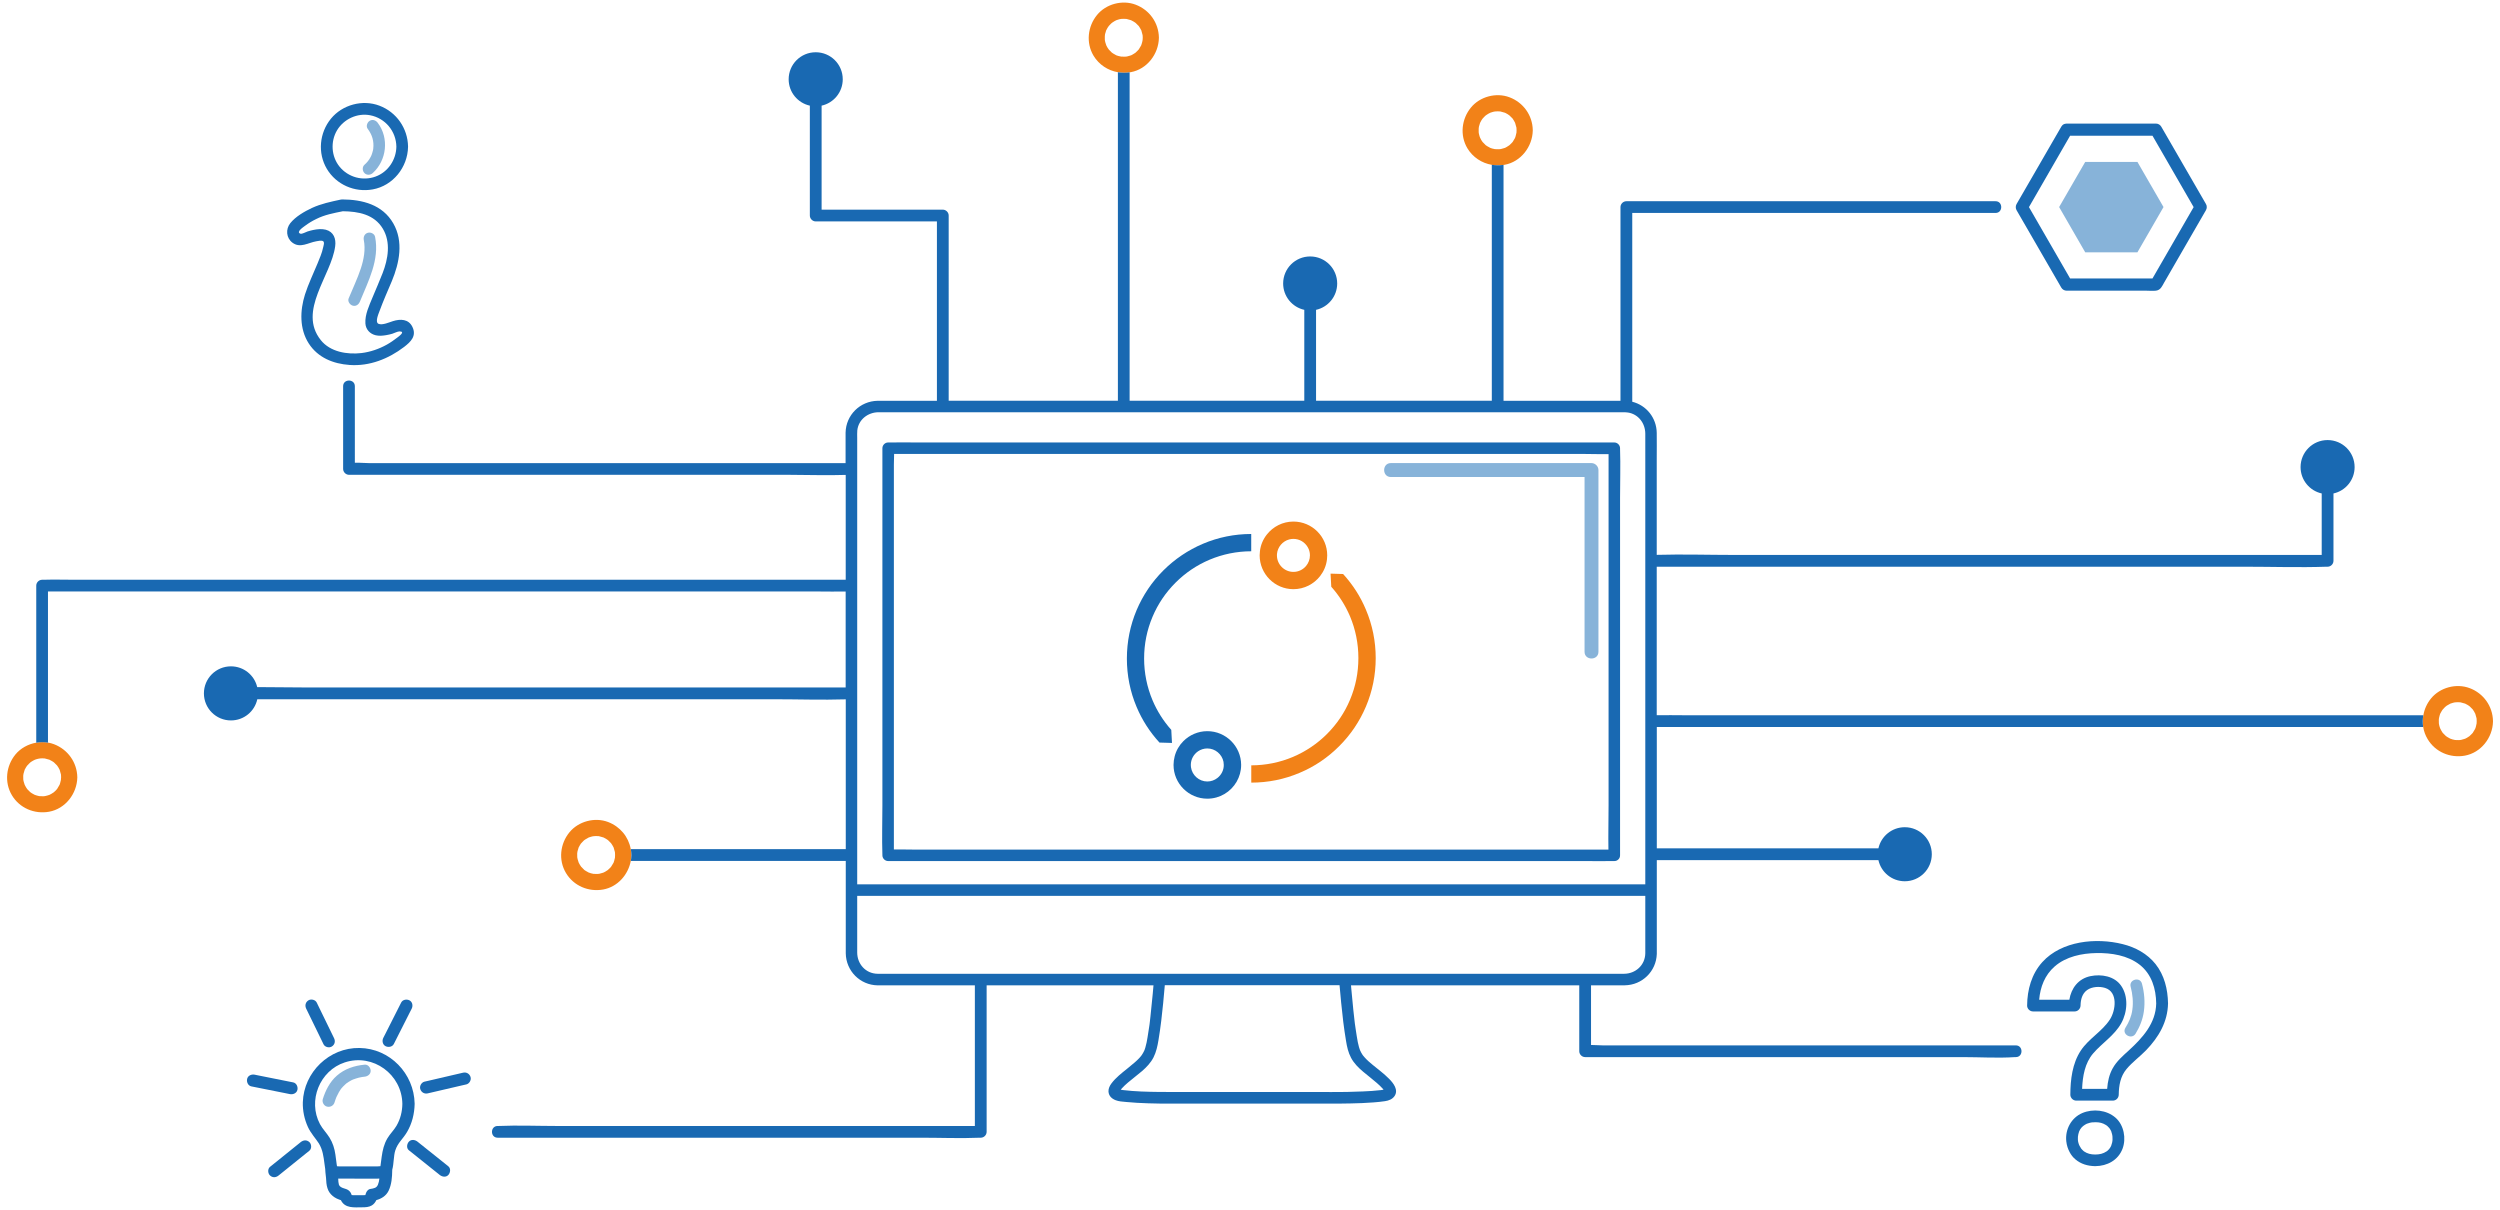
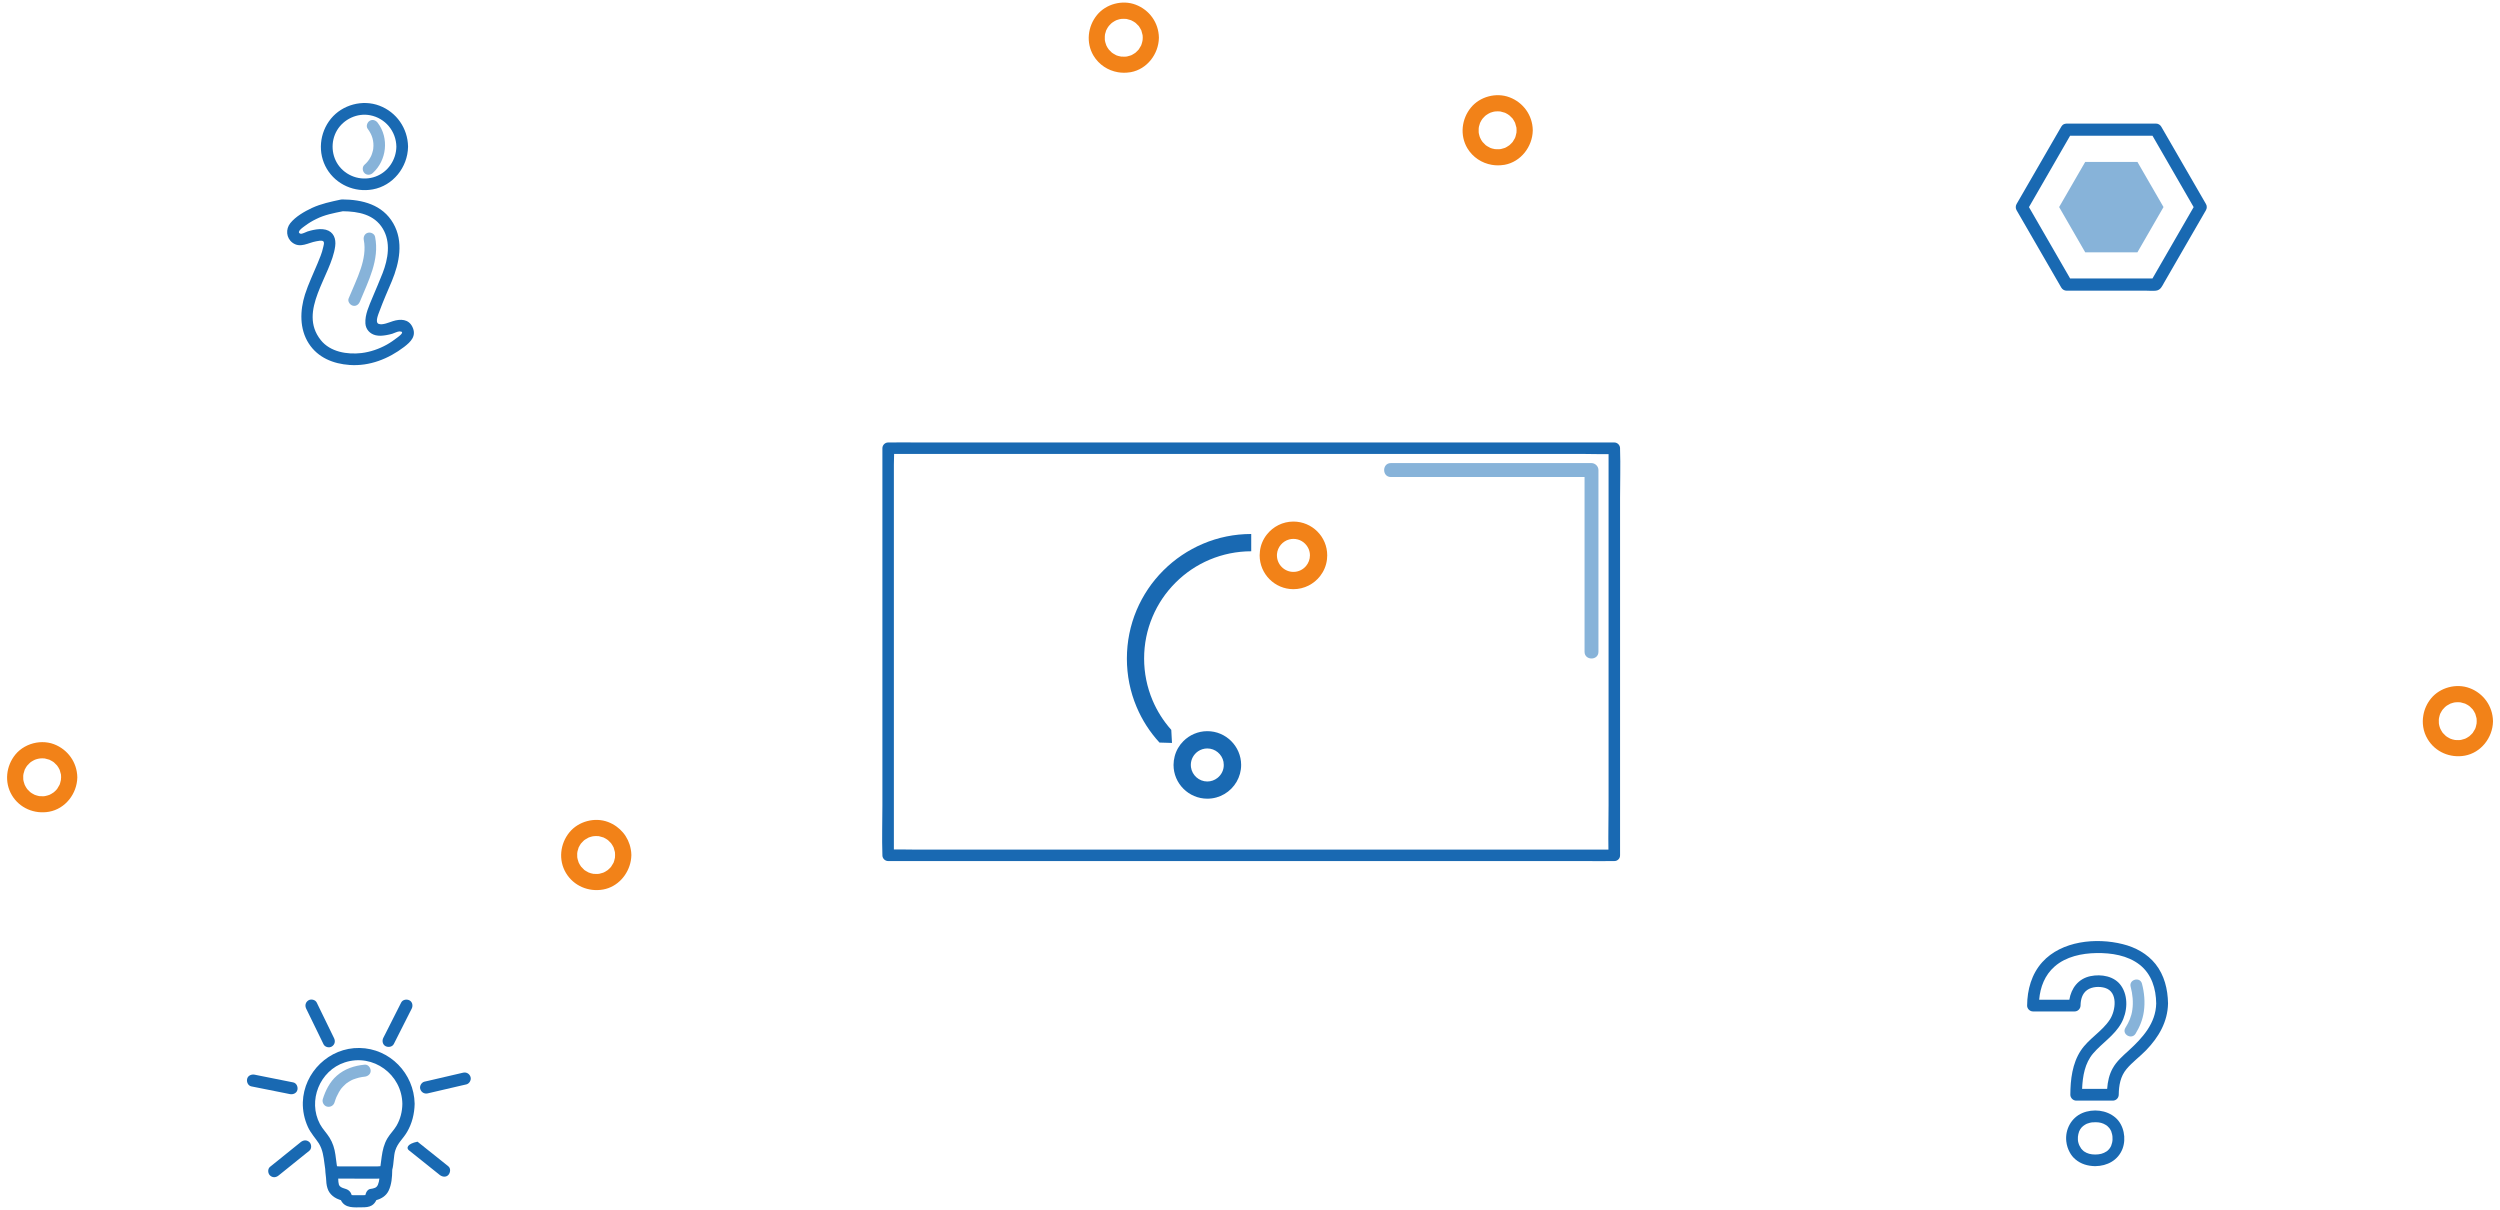
<svg xmlns="http://www.w3.org/2000/svg" version="1.1" id="Layer_1" x="0px" y="0px" viewBox="0 0 531 257" style="enable-background:new 0 0 531 257;" xml:space="preserve">
  <style type="text/css">
	.st0{fill:#87B3D9;}
	.st1{fill:#1969B2;}
	.st2{fill:#F28218;}
</style>
  <path class="st0" d="M339.51,99.85v38.59c0,1.9-2.95,1.9-2.95,0v-4.76c0-6.93,0-20.79,0-20.79s0-6.99,0-11.57h-41.14  c-1.9,0-1.9-2.96,0-2.96h42.61C338.83,98.36,339.51,99.05,339.51,99.85z" />
  <path class="st1" d="M468.55,43.34c-3.17-5.48-6.34-10.96-9.5-16.44c-0.23-0.4-0.67-0.65-1.12-0.65h-18.99  c-0.08,0-0.15,0.01-0.22,0.03c-0.05,0.01-0.1,0.01-0.15,0.03c-0.05,0.01-0.1,0.02-0.14,0.04c-0.04,0.02-0.08,0.03-0.12,0.06  c-0.06,0.03-0.11,0.06-0.15,0.09c-0.06,0.05-0.11,0.1-0.16,0.16c-0.07,0.07-0.13,0.15-0.18,0.24c-3.17,5.48-6.33,10.96-9.5,16.44  c-0.23,0.4-0.23,0.91,0,1.31c3.17,5.48,6.33,10.96,9.5,16.44c0.23,0.4,0.67,0.65,1.12,0.65h16.89c0.68,0,1.42,0.08,2.09,0  c1.01-0.13,1.3-0.95,1.74-1.71c1.61-2.81,3.24-5.62,4.86-8.42c1.34-2.32,2.67-4.63,4.02-6.96  C468.78,44.24,468.78,43.73,468.55,43.34z M457.19,59.14h-17.5c-2.91-5.05-5.83-10.09-8.74-15.15c2.91-5.05,5.83-10.1,8.74-15.16  h17.5c2.91,5.05,5.83,10.1,8.74,15.16C463.02,49.05,460.1,54.09,457.19,59.14z" />
  <polygon class="st0" points="459.53,43.98 453.99,53.59 442.9,53.59 437.36,43.98 442.9,34.39 453.99,34.39 " />
  <path class="st1" d="M70.04,245.92c-0.03-0.22-0.06-0.44-0.09-0.66C69.98,245.48,70.01,245.71,70.04,245.92z" />
  <path class="st1" d="M76.36,222.59c-6.41-0.11-11.83,5.13-12.04,11.52c-0.05,1.81,0.33,3.62,1.08,5.26c0.58,1.3,1.72,2.53,2.31,3.47  c0.84,1.36,1.01,2.81,1.21,4.35c0.05,0.38,0.09,0.77,0.16,1.15c0,0.01,0,0.02,0,0.02v0.03c0.02,0.8,0.18,1.58,0.21,2.38  c0.03,0.73,0.15,1.44,0.46,2.11c0.29,0.59,0.75,1.06,1.29,1.42c0.3,0.21,0.66,0.36,1,0.49c0.11,0.03,0.25,0.1,0.37,0.13  c0.86,1.78,2.84,1.52,4.53,1.51c0.71,0,1.43-0.03,2.05-0.41c0.44-0.27,0.73-0.67,0.95-1.12c1.1-0.3,2.07-0.91,2.59-1.97  c0.66-1.36,0.76-2.92,0.78-4.4v-0.07c0.36-1.28,0.27-2.94,0.65-4.11c0.54-1.67,1.61-2.39,2.51-3.94c1.05-1.79,1.55-3.83,1.6-5.91  v-0.1C87.94,228.03,82.83,222.69,76.36,222.59z M74.72,253.85L74.72,253.85C74.77,253.82,74.77,253.94,74.72,253.85z M77.58,253.85  c0,0,0.01-0.01,0.02-0.01C77.59,253.87,77.59,253.88,77.58,253.85z M80.28,251.61c-0.28,0.71-0.83,0.8-1.65,0.93  c-0.45,0.07-0.78,0.51-0.91,0.91c0,0.01-0.09,0.27-0.09,0.28c0,0.02-0.01,0.06-0.01,0.08v0.01h-0.01v0.01c-0.01,0-0.01,0-0.01,0  c-0.01,0-0.02-0.01-0.03,0c0,0-0.01,0.01-0.05,0.01c-0.12,0.01-0.24,0.01-0.37,0.02h-1.14c-0.4,0-0.81,0.02-1.21-0.01  c-0.12-0.02-0.02-0.03-0.1-0.02c-0.02-0.05-0.12-0.34-0.18-0.44c-0.21-0.38-0.54-0.66-0.94-0.81c-0.53-0.21-0.81-0.21-1.21-0.48  c0-0.02-0.19-0.19-0.22-0.19c-0.06-0.07-0.1-0.15-0.14-0.23c-0.01-0.02-0.02-0.03-0.02-0.04c0-0.01,0-0.02-0.01-0.04  c-0.12-0.43-0.11-0.68-0.14-1.18c0-0.03-0.01-0.05-0.01-0.08h3.24c1.79,0,3.6,0.03,5.39,0c0.04,0.01,0.08,0,0.12,0  C80.54,250.78,80.44,251.21,80.28,251.61z M84.22,239.11c-0.56,0.96-1.37,1.71-1.93,2.66c-0.73,1.23-1.02,2.52-1.22,3.92  c-0.09,0.66-0.17,1.31-0.26,1.96c0,0.01,0,0.02-0.01,0.04c0,0,0,0,0,0.01c-0.28,0-0.59,0.05-0.75,0.05h-7.89  c-0.08,0-0.33-0.03-0.58-0.04c-0.02-0.12-0.04-0.24-0.06-0.35c-0.09-0.71-0.18-1.41-0.28-2.11c-0.18-1.29-0.55-2.49-1.24-3.6  c-0.63-1.02-1.47-1.83-2.04-2.89c-2.64-4.96-0.05-11.38,5.28-13.11c6-1.96,12.13,2.56,12.22,8.8  C85.44,236.1,85.05,237.68,84.22,239.11z" />
  <path class="st1" d="M63.88,242.58c-1.91,1.54-3.81,3.08-5.72,4.61c-0.27,0.22-0.54,0.44-0.81,0.65c-0.53,0.43-0.48,1.39,0,1.83  c0.56,0.52,1.27,0.46,1.83,0c1.91-1.54,3.81-3.08,5.72-4.61c0.27-0.22,0.54-0.44,0.81-0.65c0.53-0.43,0.48-1.39,0-1.83  C65.15,242.07,64.45,242.13,63.88,242.58L63.88,242.58z" />
  <path class="st1" d="M62.27,229.9c-2.39-0.48-4.78-0.95-7.16-1.43c-0.34-0.07-0.69-0.14-1.03-0.21c-0.66-0.13-1.43,0.19-1.59,0.9  c-0.15,0.64,0.19,1.45,0.9,1.59c2.39,0.48,4.78,0.95,7.16,1.43c0.34,0.07,0.69,0.14,1.03,0.21c0.66,0.13,1.43-0.19,1.59-0.9  C63.32,230.85,62.98,230.04,62.27,229.9L62.27,229.9z" />
  <path class="st1" d="M70.95,220.5c-1.07-2.2-2.15-4.4-3.22-6.61c-0.15-0.32-0.31-0.63-0.46-0.95c-0.3-0.61-1.21-0.82-1.77-0.46  c-0.63,0.4-0.78,1.12-0.46,1.77c1.07,2.2,2.15,4.4,3.22,6.61c0.15,0.32,0.31,0.63,0.46,0.95c0.3,0.61,1.21,0.82,1.77,0.46  C71.12,221.87,71.27,221.15,70.95,220.5L70.95,220.5z" />
  <path class="st1" d="M83.65,221.74c1.11-2.19,2.21-4.38,3.32-6.57c0.16-0.31,0.31-0.61,0.47-0.92c0.31-0.6,0.18-1.43-0.46-1.77  c-0.59-0.31-1.44-0.18-1.77,0.46c-1.11,2.19-2.21,4.38-3.32,6.57c-0.16,0.31-0.31,0.61-0.47,0.92c-0.31,0.6-0.18,1.43,0.46,1.77  C82.47,222.51,83.32,222.38,83.65,221.74L83.65,221.74z" />
  <path class="st1" d="M90.86,232.23c2.39-0.56,4.78-1.11,7.17-1.67c0.34-0.08,0.67-0.16,1.01-0.23c0.66-0.15,1.11-0.95,0.9-1.59  c-0.22-0.69-0.89-1.07-1.59-0.9c-2.39,0.56-4.78,1.11-7.17,1.67c-0.34,0.08-0.67,0.16-1.01,0.23c-0.66,0.15-1.11,0.95-0.9,1.59  C89.49,232.02,90.15,232.4,90.86,232.23L90.86,232.23z" />
-   <path class="st1" d="M86.85,244.32c1.91,1.53,3.83,3.06,5.74,4.59c0.27,0.22,0.54,0.43,0.81,0.65c0.53,0.42,1.32,0.55,1.83,0  c0.43-0.47,0.56-1.38,0-1.83c-1.91-1.53-3.83-3.06-5.74-4.59c-0.27-0.22-0.54-0.43-0.81-0.65c-0.53-0.42-1.32-0.55-1.83,0  C86.41,242.96,86.28,243.87,86.85,244.32L86.85,244.32z" />
+   <path class="st1" d="M86.85,244.32c1.91,1.53,3.83,3.06,5.74,4.59c0.27,0.22,0.54,0.43,0.81,0.65c0.53,0.42,1.32,0.55,1.83,0  c0.43-0.47,0.56-1.38,0-1.83c-1.91-1.53-3.83-3.06-5.74-4.59c-0.27-0.22-0.54-0.43-0.81-0.65C86.41,242.96,86.28,243.87,86.85,244.32L86.85,244.32z" />
  <path class="st0" d="M78.73,227.39c0.04,0.75-0.62,1.24-1.3,1.3c-0.04,0.01-0.29,0.04-0.32,0.04c-0.01,0-0.01,0-0.01,0  c-0.07,0.01-0.15,0.02-0.22,0.03c-0.23,0.04-0.45,0.09-0.68,0.14c-0.41,0.1-0.8,0.25-1.19,0.38c0,0,0,0-0.01,0  c-0.02,0.01-0.03,0.02-0.05,0.02c-0.06,0.03-0.07,0.03-0.01,0.01c-0.02,0.01-0.05,0.03-0.08,0.04c-0.09,0.04-0.17,0.08-0.26,0.12  c-0.18,0.1-0.35,0.2-0.52,0.3c-0.17,0.11-0.33,0.22-0.5,0.34c-0.01,0.01-0.01,0.01-0.02,0.02c-0.01,0.01-0.02,0.02-0.03,0.02  c-0.07,0.07-0.14,0.13-0.21,0.19c-0.29,0.26-0.56,0.55-0.82,0.85v0.01c0,0-0.01,0.01-0.02,0.02c0,0.01-0.01,0.02-0.02,0.03  c-0.01,0.01-0.01,0.02-0.03,0.03c-0.03,0.07-0.08,0.13-0.13,0.19c-0.12,0.18-0.23,0.37-0.34,0.55c-0.19,0.33-0.35,0.66-0.51,1.01  c0,0-0.01,0.01-0.01,0.03c-0.01,0-0.01,0-0.01,0.01v0.01c0,0.02-0.01,0.03-0.02,0.05c-0.01,0.02-0.01,0.04-0.02,0.06  c-0.04,0.09-0.07,0.19-0.11,0.28c-0.08,0.22-0.15,0.45-0.22,0.67c-0.21,0.7-0.9,1.07-1.59,0.91c-0.67-0.15-1.11-0.95-0.91-1.59  c0.58-1.86,1.5-3.69,2.99-4.99c1.65-1.45,3.7-2.12,5.86-2.33C78.16,226.03,78.7,226.75,78.73,227.39z" />
  <path class="st2" d="M133.97,180.35c-0.47-2.62-2.27-4.79-4.82-5.76c-2.82-1.07-6.28-0.15-8.2,2.19c-1.99,2.43-2.38,5.9-0.74,8.64  c1.63,2.74,4.8,4.07,7.9,3.51c3.06-0.55,5.33-3.13,5.87-6.09c0.07-0.39,0.11-0.79,0.12-1.19v-0.09  C134.09,181.14,134.05,180.74,133.97,180.35z M130.62,182.09v0.08c-0.05,0.23-0.1,0.45-0.17,0.68c-0.05,0.14-0.09,0.26-0.13,0.39  c-0.01,0.02-0.02,0.03-0.02,0.04c-0.01,0-0.01,0.01-0.01,0.01c-0.16,0.26-0.3,0.52-0.47,0.77c-0.02,0.02-0.03,0.05-0.04,0.06  c-0.01,0.01-0.01,0.01-0.01,0.01c-0.08,0.09-0.17,0.18-0.25,0.27c-0.06,0.07-0.41,0.37-0.41,0.38v0.01  c-0.17,0.12-0.36,0.24-0.55,0.35c-0.09,0.05-0.18,0.09-0.27,0.14c-0.09,0.04-0.13,0.06-0.13,0.06c-0.03,0.01-0.05,0.02-0.08,0.03  c-0.25,0.08-0.49,0.15-0.75,0.21c-0.03,0-0.08,0.02-0.13,0.02c-0.03,0.01-0.05,0.01-0.06,0.01c-0.01,0-0.01,0-0.01,0  c-0.09,0.02-0.18,0.02-0.27,0.02c-0.27,0.01-0.54,0-0.81-0.02c-0.02-0.01-0.05-0.01-0.08-0.02c-0.15-0.03-0.3-0.06-0.45-0.1  c-0.15-0.04-0.29-0.1-0.44-0.15h-0.02c-0.01-0.01-0.02-0.01-0.02-0.01c-0.03-0.01-0.06-0.03-0.08-0.04  c-0.19-0.1-0.37-0.19-0.55-0.31c-0.1-0.05-0.19-0.12-0.28-0.18c-0.01-0.02-0.02-0.02-0.03-0.03c-0.02-0.01-0.04-0.03-0.04-0.03  c-0.01-0.02-0.01-0.02-0.02-0.03c-0.2-0.19-0.4-0.38-0.58-0.59c-0.01,0-0.02-0.01-0.02-0.02c-0.01-0.02-0.02-0.03-0.03-0.04  c-0.09-0.12-0.17-0.25-0.25-0.38c-0.04-0.07-0.19-0.37-0.25-0.46c0-0.02-0.01-0.03-0.01-0.03c-0.08-0.2-0.15-0.42-0.2-0.64  c-0.03-0.1-0.05-0.2-0.07-0.3c-0.01-0.04-0.02-0.08-0.02-0.1v-0.01c-0.01-0.04-0.01-0.09-0.01-0.13c-0.02-0.24-0.02-0.48-0.01-0.72  c0.01-0.03,0.03-0.17,0.03-0.25c0.01-0.03,0.01-0.05,0.01-0.06c0.01-0.06,0.02-0.12,0.03-0.17c0.06-0.25,0.14-0.49,0.22-0.74  c0.01-0.03,0.02-0.06,0.02-0.08c0.01-0.01,0.02-0.03,0.04-0.06c0.08-0.13,0.14-0.27,0.22-0.4c0.07-0.11,0.14-0.21,0.2-0.32  c0.01-0.02,0.03-0.04,0.05-0.06c0.03-0.03,0.05-0.06,0.08-0.09c0.01-0.01,0.02-0.02,0.02-0.02c0.13-0.15,0.27-0.3,0.42-0.44  l0.13-0.12c0.04-0.03,0.07-0.05,0.07-0.05c0.01-0.01,0.01-0.01,0.01-0.01c0.06-0.04,0.14-0.1,0.14-0.1c0.24-0.16,0.49-0.3,0.75-0.43  c0.01,0,0.02-0.01,0.03-0.01v-0.01c0.01,0,0.01,0,0.02,0c0.15-0.05,0.29-0.1,0.44-0.14c0.1-0.03,0.2-0.05,0.3-0.08  c0.02,0,0.09-0.01,0.17-0.03c0.05,0,0.3-0.03,0.3-0.03c0.14-0.01,0.27-0.01,0.4-0.01c0.14,0,0.27,0.01,0.4,0.02h0.08  c0.01,0,0.05,0.01,0.09,0.02c0.3,0.08,0.59,0.15,0.89,0.25h0.01c0,0,0,0,0.01,0.01h0.02c0.01,0.01,0.02,0.01,0.03,0.02  c0.16,0.08,0.32,0.16,0.47,0.25c0.09,0.06,0.17,0.11,0.26,0.17c0.05,0.03,0.11,0.07,0.16,0.11c0,0.01,0.01,0.01,0.02,0.02  c0.02,0.01,0.04,0.03,0.06,0.05c0.18,0.18,0.35,0.35,0.53,0.53c0.02,0.02,0.04,0.04,0.05,0.05l0.01,0.01  c0.01,0.02,0.02,0.04,0.04,0.06c0.09,0.13,0.17,0.25,0.25,0.38c0.08,0.13,0.14,0.27,0.22,0.4c0.01,0.02,0.02,0.04,0.03,0.05  c0,0.02,0.02,0.05,0.03,0.09c0.1,0.3,0.17,0.59,0.25,0.89c0,0.01,0.01,0.03,0.01,0.04c0,0,0,0.02,0,0.03  c0.01,0.03,0.01,0.05,0.01,0.07c0.01,0.17,0.02,0.33,0.02,0.51C130.64,181.77,130.63,181.93,130.62,182.09z" />
  <path class="st2" d="M11.47,158.07c-0.41-0.16-0.83-0.27-1.27-0.34c-0.82-0.14-1.66-0.13-2.49,0.01c-1.72,0.3-3.34,1.18-4.44,2.52  c-1.99,2.44-2.38,5.9-0.74,8.65c1.63,2.74,4.8,4.06,7.9,3.5c3.47-0.63,5.92-3.84,5.99-7.27v-0.07  C16.36,161.92,14.4,159.19,11.47,158.07z M12.94,165.58v0.08c-0.05,0.24-0.1,0.46-0.17,0.69c-0.03,0.1-0.07,0.2-0.1,0.3  c0,0.01,0,0.01-0.01,0.02c0,0.01-0.01,0.02-0.02,0.04c-0.01,0.02-0.03,0.04-0.04,0.07c-0.15,0.27-0.29,0.52-0.46,0.78v0.01  c0,0,0,0-0.02,0.02c-0.01,0.02-0.02,0.03-0.02,0.03h-0.01c-0.09,0.09-0.17,0.19-0.25,0.28c-0.05,0.05-0.33,0.29-0.39,0.36  c0,0.01,0,0.01-0.01,0.01c-0.01,0.01-0.01,0.01-0.01,0.01c-0.17,0.13-0.36,0.25-0.55,0.35c-0.09,0.05-0.18,0.09-0.27,0.14  c-0.03,0.02-0.06,0.03-0.08,0.04c-0.01,0.01-0.01,0.01-0.02,0.01c-0.02,0.01-0.04,0.02-0.04,0.02c-0.02,0.01-0.05,0.01-0.07,0.02  c-0.25,0.08-0.49,0.16-0.75,0.21c-0.05,0.01-0.23,0.04-0.23,0.04c-0.08,0.01-0.16,0.01-0.24,0.02c-0.27,0.01-0.54,0-0.81-0.03H8.35  c-0.01,0-0.01,0-0.01,0c-0.01,0-0.02-0.01-0.03-0.01c-0.15-0.04-0.3-0.07-0.45-0.11c-0.15-0.04-0.29-0.09-0.44-0.14  c-0.01,0-0.03-0.01-0.04-0.02c-0.02,0-0.03-0.01-0.03-0.01c-0.01,0-0.02-0.01-0.02-0.01c-0.02-0.01-0.03-0.01-0.04-0.02  c-0.01,0-0.01-0.01-0.02-0.01c-0.18-0.09-0.35-0.19-0.52-0.29c-0.11-0.07-0.21-0.14-0.31-0.22c-0.01-0.01-0.02-0.01-0.02-0.01  c-0.01-0.01-0.02-0.02-0.03-0.02l-0.01-0.01v-0.01c-0.18-0.18-0.36-0.36-0.54-0.54c-0.01-0.01-0.02-0.02-0.03-0.03  c-0.02-0.03-0.05-0.06-0.06-0.08c-0.09-0.13-0.17-0.25-0.25-0.38c-0.04-0.07-0.2-0.39-0.25-0.47c0-0.01-0.01-0.02-0.01-0.02  c-0.08-0.21-0.15-0.42-0.2-0.64c-0.03-0.1-0.05-0.2-0.07-0.31c-0.01-0.04-0.02-0.08-0.02-0.1v-0.01c-0.01-0.04-0.01-0.09-0.01-0.13  c-0.02-0.24-0.02-0.48-0.01-0.72c0.01-0.03,0.04-0.28,0.04-0.31c0-0.01,0-0.01,0-0.01c0.01-0.05,0.02-0.1,0.03-0.15  c0.06-0.26,0.14-0.5,0.22-0.74c0.01-0.04,0.02-0.07,0.02-0.09c0.01-0.01,0.01-0.02,0.01-0.02c0.01-0.01,0.02-0.02,0.03-0.04  c0.08-0.13,0.14-0.27,0.22-0.4c0.06-0.1,0.14-0.21,0.2-0.31c0.01-0.02,0.03-0.04,0.05-0.07c0.04-0.04,0.06-0.07,0.08-0.08v-0.01  c0.01-0.01,0.02-0.02,0.02-0.02c0.13-0.15,0.27-0.29,0.42-0.43c0-0.01,0.09-0.08,0.15-0.14c0.01-0.01,0.03-0.02,0.04-0.03  c0.01,0,0.01-0.01,0.02-0.02c0.07-0.05,0.14-0.1,0.14-0.1c0.24-0.16,0.49-0.3,0.75-0.42c-0.04,0.01-0.09,0.03-0.1,0.03  c0.01-0.01,0.06-0.03,0.14-0.05l0.01-0.01c0.15-0.04,0.29-0.1,0.44-0.14c0.1-0.03,0.2-0.05,0.3-0.07l0.23-0.04  c0.09-0.01,0.24-0.03,0.24-0.03c0.14-0.01,0.27-0.01,0.4-0.01c0.14,0,0.27,0.02,0.4,0.02h0.06c0.01,0.01,0.04,0.01,0.11,0.03  c0.3,0.07,0.59,0.15,0.89,0.24h0.01c0,0.01,0.02,0.02,0.06,0.04c0.16,0.08,0.32,0.16,0.47,0.25c0.09,0.05,0.17,0.1,0.26,0.16  c0.04,0.03,0.09,0.06,0.13,0.09c0,0,0,0,0.01,0.01c0,0.01,0.01,0.01,0.02,0.02c0.01,0.01,0.04,0.04,0.08,0.07  c0.18,0.17,0.35,0.35,0.53,0.53l0.06,0.06c0.01,0.02,0.02,0.04,0.04,0.06c0.08,0.12,0.17,0.24,0.25,0.37  c0.08,0.13,0.14,0.27,0.21,0.4c0.02,0.04,0.03,0.06,0.05,0.08c0,0.02,0.01,0.04,0.02,0.07c0.1,0.29,0.17,0.59,0.25,0.89  c0,0.01,0.01,0.02,0.01,0.04c0,0.01,0,0.01,0,0.02c0.01,0.02,0.01,0.04,0.01,0.06c0.01,0.18,0.02,0.35,0.02,0.52  C12.96,165.26,12.95,165.42,12.94,165.58z" />
  <path class="st2" d="M241.2,0.99c-2.82-1.07-6.28-0.15-8.19,2.19c-1.99,2.43-2.38,5.9-0.75,8.64c1.16,1.93,3.08,3.16,5.19,3.52  c0.81,0.14,1.65,0.15,2.49,0.02c0.08,0,0.15-0.02,0.23-0.03c3.46-0.63,5.91-3.84,5.98-7.27V7.97C246.09,4.82,244.14,2.1,241.2,0.99z   M242.69,8.5L242.69,8.5c-0.04,0.26-0.1,0.52-0.18,0.76c-0.03,0.13-0.07,0.25-0.12,0.37c0,0.01-0.01,0.02-0.01,0.03h-0.01  c0,0.01-0.01,0.02-0.02,0.04c-0.15,0.26-0.3,0.52-0.46,0.77c0,0.01-0.01,0.02-0.01,0.02s-0.01,0-0.01,0.01c0,0.01,0,0.01,0,0.01  c-0.01,0.01-0.02,0.02-0.03,0.03c0,0,0,0-0.01,0c-0.08,0.09-0.16,0.19-0.25,0.27c-0.06,0.07-0.4,0.37-0.4,0.38v0.01  c-0.18,0.13-0.37,0.25-0.56,0.35c-0.08,0.05-0.18,0.09-0.26,0.14c0,0-0.01,0-0.01,0.01c-0.04,0.02-0.07,0.03-0.09,0.04  c-0.04,0.01-0.08,0.03-0.12,0.04c-0.07,0.02-0.13,0.04-0.2,0.06c-0.18,0.06-0.36,0.11-0.54,0.15c-0.03,0-0.09,0.02-0.14,0.02  c-0.02,0.01-0.04,0.01-0.05,0.01s-0.01,0-0.01,0c-0.1,0.02-0.19,0.02-0.28,0.02c-0.27,0.01-0.53,0-0.8-0.02c0,0,0,0-0.01,0  c-0.02-0.01-0.05-0.01-0.08-0.02c-0.15-0.03-0.3-0.06-0.45-0.1c-0.05-0.01-0.09-0.03-0.14-0.04c-0.1-0.04-0.2-0.07-0.3-0.1  c-0.03-0.01-0.05-0.02-0.07-0.03c-0.02-0.01-0.03-0.02-0.05-0.03c-0.01,0-0.01,0-0.01,0c-0.01-0.01-0.01-0.01-0.01-0.01  c-0.18-0.09-0.36-0.19-0.53-0.3c-0.1-0.06-0.21-0.13-0.31-0.21c-0.02-0.01-0.03-0.03-0.04-0.03c-0.01-0.02-0.01-0.02-0.02-0.03  c-0.17-0.17-0.35-0.34-0.52-0.52l-0.01-0.01c-0.01,0-0.02-0.02-0.04-0.04v-0.01c-0.02-0.02-0.03-0.04-0.05-0.06  c-0.01,0-0.01-0.01-0.01-0.01c-0.08-0.12-0.17-0.24-0.25-0.37c-0.04-0.06-0.18-0.34-0.24-0.45c0-0.01-0.01-0.01-0.01-0.02  c-0.08-0.22-0.16-0.44-0.21-0.66c-0.03-0.1-0.04-0.21-0.07-0.31c-0.02-0.1-0.02-0.15-0.02-0.15c0-0.03-0.01-0.06-0.01-0.09  c-0.01-0.24-0.02-0.48,0-0.72c0-0.04,0.04-0.32,0.03-0.31c0.01-0.06,0.02-0.12,0.03-0.17c0.06-0.25,0.14-0.49,0.22-0.74  c0-0.01,0.01-0.03,0.01-0.04l0.01-0.01c0,0,0-0.01,0.01-0.03c0.01-0.01,0.02-0.03,0.04-0.06c0.07-0.13,0.14-0.27,0.21-0.4  c0.07-0.11,0.14-0.21,0.21-0.31c0.01-0.02,0.03-0.04,0.05-0.07c0.01-0.01,0.02-0.03,0.03-0.04c0.05-0.05,0.06-0.07,0.06-0.07  c0.14-0.15,0.28-0.3,0.42-0.44c0,0,0.12-0.1,0.16-0.14c0.06-0.04,0.19-0.14,0.2-0.14c0.22-0.15,0.45-0.29,0.7-0.41  c0.03-0.01,0.06-0.03,0.09-0.04c0.15-0.05,0.29-0.1,0.44-0.14c0.1-0.03,0.2-0.05,0.3-0.08c0.02,0,0.14-0.02,0.22-0.03  c0.02-0.01,0.03-0.01,0.05-0.01c0.09-0.01,0.21-0.02,0.21-0.02C238.5,4,238.63,4,238.77,4c0.13,0,0.27,0.01,0.4,0.02h0.07  c0.02,0,0.04,0.01,0.09,0.02c0.3,0.08,0.6,0.15,0.89,0.25c0.01,0,0.01,0,0.02,0V4.3c0.01,0.01,0.02,0.02,0.06,0.03  c0.16,0.07,0.31,0.15,0.47,0.25c0.08,0.05,0.17,0.1,0.25,0.16c0.04,0.03,0.08,0.05,0.13,0.09c0,0,0.01,0.01,0.03,0.02  c0.02,0.02,0.04,0.04,0.08,0.07l0.53,0.53c0.03,0.03,0.06,0.06,0.08,0.07l0.01,0.01c0,0.01,0.01,0.03,0.02,0.04  c0.08,0.13,0.16,0.25,0.24,0.38c0.08,0.13,0.14,0.27,0.22,0.4c0.02,0.04,0.04,0.07,0.05,0.08c0.01,0.02,0.01,0.04,0.02,0.06  c0.09,0.3,0.17,0.59,0.24,0.9c0,0.01,0.01,0.03,0.01,0.04c0.01,0.01,0.01,0.02,0.01,0.03v0.06c0.01,0.02,0.01,0.03,0.01,0.03  c0.01,0.16,0.01,0.32,0.02,0.48C242.71,8.18,242.7,8.34,242.69,8.5z" />
  <path class="st2" d="M320.61,20.66c-2.82-1.07-6.28-0.15-8.19,2.19c-1.99,2.43-2.38,5.9-0.75,8.64c1.16,1.93,3.08,3.16,5.19,3.52  c0.81,0.14,1.65,0.15,2.49,0.02c0.08,0,0.15-0.02,0.23-0.03c3.46-0.63,5.91-3.85,5.98-7.27v-0.09  C325.51,24.48,323.54,21.76,320.61,20.66z M322.1,28.16L322.1,28.16c-0.04,0.26-0.1,0.51-0.18,0.76c-0.04,0.14-0.08,0.26-0.13,0.39  c-0.01,0.02-0.02,0.03-0.02,0.04c-0.01,0-0.01,0.01-0.01,0.01c-0.15,0.26-0.3,0.52-0.46,0.77c-0.01,0.01-0.01,0.02-0.01,0.02  s0,0-0.01,0.01c0,0.01,0,0.01,0,0.01c-0.01,0.01-0.02,0.02-0.03,0.03h-0.01c-0.08,0.09-0.16,0.18-0.25,0.27  c-0.07,0.07-0.41,0.38-0.41,0.39c-0.17,0.13-0.36,0.25-0.55,0.35c-0.08,0.05-0.18,0.09-0.26,0.14c0,0-0.01,0-0.01,0.01  c-0.04,0.02-0.08,0.03-0.09,0.04c-0.04,0.01-0.08,0.03-0.12,0.04c-0.07,0.02-0.13,0.04-0.2,0.06c-0.18,0.06-0.36,0.11-0.54,0.15  c-0.03,0.01-0.09,0.01-0.14,0.02c-0.02,0.01-0.04,0.01-0.05,0.01c-0.01,0-0.01,0-0.01,0c-0.1,0.02-0.19,0.02-0.28,0.02  c-0.27,0.01-0.53,0-0.8-0.02c0,0,0,0-0.01,0c-0.02-0.01-0.05-0.01-0.08-0.02c-0.15-0.03-0.3-0.06-0.45-0.1  c-0.05-0.01-0.09-0.03-0.14-0.04c-0.1-0.04-0.2-0.07-0.3-0.1c-0.03-0.01-0.08-0.04-0.11-0.06c-0.19-0.09-0.38-0.19-0.56-0.31  c-0.1-0.06-0.21-0.14-0.31-0.21c-0.02-0.02-0.03-0.02-0.04-0.03c-0.01-0.02-0.01-0.02-0.02-0.03c-0.18-0.18-0.37-0.36-0.54-0.55  c0,0-0.01,0-0.02-0.01c0-0.01,0-0.01-0.01-0.02c-0.01-0.01-0.02-0.02-0.03-0.03c-0.01-0.02-0.02-0.03-0.03-0.04  c-0.08-0.12-0.17-0.25-0.25-0.37c-0.04-0.08-0.19-0.38-0.24-0.47l-0.01-0.01c-0.09-0.21-0.16-0.43-0.21-0.66  c-0.03-0.1-0.04-0.2-0.07-0.3c-0.01-0.1-0.02-0.15-0.02-0.15c0-0.03-0.01-0.06-0.01-0.09c-0.01-0.24-0.02-0.48,0-0.72  c0-0.04,0.04-0.32,0.03-0.31c0.01-0.06,0.02-0.12,0.03-0.17c0.06-0.25,0.14-0.49,0.22-0.74c0-0.01,0.01-0.03,0.01-0.04  c0,0,0-0.01,0.01-0.01c0,0,0-0.01,0.01-0.03c0.01-0.01,0.03-0.04,0.04-0.06c0.07-0.13,0.14-0.27,0.21-0.4  c0.07-0.11,0.14-0.21,0.21-0.32c0.02-0.02,0.05-0.07,0.08-0.1c0.02-0.02,0.03-0.04,0.04-0.04c0-0.01,0-0.01,0-0.01l0.01-0.01  c0.14-0.16,0.28-0.31,0.43-0.45c0,0,0.12-0.1,0.16-0.14c0.01,0,0.02-0.02,0.04-0.03c0.07-0.05,0.15-0.11,0.16-0.11  c0.24-0.16,0.48-0.31,0.75-0.43c0.01-0.01,0.03-0.02,0.04-0.02c0.15-0.05,0.29-0.1,0.44-0.14c0.1-0.03,0.2-0.05,0.3-0.08  c0.02,0,0.09-0.01,0.17-0.03c0.05,0,0.31-0.03,0.31-0.03c0.13-0.01,0.26-0.01,0.4-0.01c0.13,0,0.27,0.01,0.4,0.02h0.07  c0.01,0,0.05,0.01,0.09,0.02c0.3,0.08,0.6,0.15,0.89,0.25c0.01,0,0.01,0,0.02,0c0,0,0,0,0.01,0.01c0.01,0,0.02,0.01,0.05,0.02  c0.16,0.08,0.31,0.16,0.47,0.25c0.08,0.06,0.17,0.11,0.25,0.17c0.04,0.03,0.09,0.06,0.13,0.09c0.01,0.01,0.02,0.01,0.03,0.02  c0,0.01,0.01,0.01,0.02,0.02c0.02,0.01,0.04,0.03,0.06,0.05c0.18,0.18,0.36,0.36,0.53,0.53c0.04,0.04,0.06,0.06,0.08,0.07l0.01,0.01  c0,0.01,0.01,0.03,0.02,0.04c0.08,0.13,0.16,0.25,0.24,0.38c0.08,0.13,0.14,0.27,0.22,0.4c0.01,0.02,0.02,0.04,0.03,0.05  c0,0.02,0.02,0.05,0.03,0.09c0.1,0.3,0.18,0.59,0.25,0.89c0,0.01,0.01,0.03,0.01,0.04c0.01,0.01,0.01,0.02,0.01,0.03  c0,0.05,0.01,0.1,0.01,0.1c0.01,0.16,0.01,0.32,0.02,0.48C322.12,27.84,322.11,28,322.1,28.16z" />
  <path class="st2" d="M524.56,146.16c-2.83-1.07-6.29-0.15-8.2,2.18c-0.86,1.05-1.42,2.28-1.64,3.58c-0.15,0.82-0.16,1.66-0.03,2.49  c0.14,0.9,0.45,1.77,0.94,2.58c1.63,2.74,4.79,4.07,7.9,3.51c3.45-0.63,5.91-3.83,5.98-7.24v-0.14  C529.43,149.97,527.49,147.26,524.56,146.16z M526.03,153.66L526.03,153.66c-0.04,0.26-0.1,0.51-0.17,0.76  c-0.05,0.14-0.09,0.26-0.14,0.39c-0.01,0.02-0.02,0.03-0.02,0.04c-0.01,0-0.01,0.01-0.01,0.01c-0.15,0.26-0.29,0.52-0.46,0.77  c-0.02,0.03-0.03,0.05-0.04,0.06c-0.01,0.01-0.01,0.01-0.01,0.01c-0.09,0.09-0.17,0.18-0.26,0.27c-0.06,0.07-0.4,0.37-0.4,0.38v0.01  c-0.17,0.12-0.36,0.24-0.55,0.35c-0.09,0.05-0.18,0.09-0.27,0.14c-0.03,0.01-0.05,0.02-0.07,0.04c-0.02,0.01-0.03,0.01-0.03,0.01  c-0.04,0.01-0.08,0.02-0.12,0.04c-0.24,0.08-0.49,0.15-0.74,0.21c-0.03,0.01-0.09,0.01-0.14,0.02c-0.02,0.01-0.04,0.01-0.05,0.01  c-0.01,0-0.01,0-0.01,0c-0.09,0.02-0.18,0.02-0.28,0.02c-0.26,0.01-0.53,0-0.8-0.02c-0.02-0.01-0.05-0.01-0.08-0.02  c-0.15-0.03-0.3-0.06-0.45-0.1c-0.15-0.05-0.3-0.1-0.44-0.15h-0.02c-0.01-0.01-0.02-0.01-0.02-0.01c-0.03-0.01-0.06-0.03-0.08-0.04  c-0.19-0.1-0.37-0.19-0.55-0.31c-0.11-0.06-0.21-0.14-0.31-0.21c-0.02-0.02-0.04-0.02-0.04-0.03c-0.01-0.02-0.01-0.02-0.02-0.03  c-0.19-0.18-0.37-0.35-0.54-0.54c-0.01,0-0.02-0.02-0.04-0.04c-0.01-0.01-0.03-0.03-0.05-0.06c-0.01,0-0.01-0.01-0.01-0.01  c-0.08-0.12-0.16-0.25-0.24-0.38c-0.04-0.07-0.2-0.39-0.25-0.47c0-0.01-0.01-0.02-0.01-0.02c-0.05-0.1-0.09-0.21-0.12-0.33  c-0.03-0.1-0.06-0.21-0.09-0.31c-0.02-0.1-0.04-0.2-0.06-0.3c-0.01-0.04-0.02-0.08-0.02-0.1v-0.01c-0.01-0.04-0.01-0.09-0.01-0.13  c-0.02-0.24-0.02-0.48-0.01-0.72c0-0.03,0.02-0.18,0.03-0.27c0-0.01,0-0.01,0-0.02c0.01-0.07,0.02-0.13,0.04-0.19  c0.03-0.16,0.08-0.31,0.12-0.47c0.03-0.09,0.06-0.18,0.09-0.27c0-0.01,0.01-0.03,0.01-0.04c0-0.01,0.01-0.02,0.01-0.02  c0-0.01,0.01-0.01,0.01-0.02c0.01-0.01,0.02-0.04,0.04-0.06c0.08-0.13,0.14-0.27,0.22-0.4c0.06-0.11,0.13-0.21,0.2-0.32  c0.01-0.02,0.03-0.04,0.05-0.06c0.03-0.04,0.06-0.07,0.08-0.08v-0.01c0.01-0.01,0.02-0.02,0.02-0.02c0.13-0.15,0.27-0.3,0.41-0.44  c0.01,0,0.13-0.11,0.2-0.16c0.07-0.06,0.16-0.12,0.16-0.13c0.24-0.15,0.49-0.29,0.75-0.42c0.01,0,0.02-0.01,0.03-0.01v-0.01  c0,0,0.01,0,0.02,0c0.14-0.05,0.29-0.1,0.44-0.14c0.09-0.03,0.2-0.05,0.3-0.08c0.02,0,0.09-0.01,0.17-0.03c0.05,0,0.3-0.03,0.3-0.03  c0.13-0.01,0.27-0.01,0.4-0.01c0.14,0,0.27,0.01,0.4,0.02h0.07c0.02,0,0.04,0.01,0.09,0.02c0.31,0.08,0.6,0.15,0.9,0.25h0.01  c0,0,0,0,0.01,0.01h0.02c0.01,0.01,0.02,0.01,0.03,0.02c0.16,0.08,0.32,0.16,0.47,0.25c0.08,0.06,0.17,0.11,0.25,0.16  c0.05,0.03,0.09,0.06,0.13,0.09c0.01,0.01,0.02,0.02,0.03,0.03c0.02,0.02,0.05,0.04,0.09,0.07c0.17,0.18,0.35,0.35,0.53,0.53  l0.06,0.06c0.01,0.02,0.02,0.04,0.04,0.06c0.08,0.13,0.17,0.25,0.25,0.38c0.07,0.13,0.14,0.27,0.21,0.4  c0.02,0.04,0.04,0.06,0.05,0.08c0,0.02,0.01,0.04,0.02,0.06c0.1,0.3,0.17,0.59,0.25,0.89c0,0.02,0.01,0.06,0.01,0.1  c0.01,0.01,0.01,0.02,0.01,0.04c0,0.02,0,0.03,0,0.03c0.01,0.16,0.02,0.32,0.02,0.48C526.05,153.34,526.04,153.5,526.03,153.66z" />
-   <path class="st1" d="M514.68,154.41c-0.13-0.83-0.12-1.67,0.03-2.49H357.93c-2.01,0-4.03-0.05-6.04-0.01v-31.54h124.9  c5.77,0,11.58,0.2,17.34,0h0.25c0.68,0,1.25-0.57,1.25-1.25v-14.31c2.57-0.56,4.49-2.86,4.49-5.6c0-3.17-2.56-5.74-5.74-5.74  c-3.17,0-5.74,2.57-5.74,5.74c0,2.74,1.92,5.03,4.49,5.6v13.06h-124.6c-5.54,0-11.11-0.18-16.64-0.02V97.48c0-1.84,0.03-3.7,0-5.54  c-0.04-3.2-2.22-5.87-5.2-6.61v-40.1h77.17c1.6,0,1.6-2.49,0-2.49h-78.42c-0.68,0-1.25,0.58-1.25,1.25v41.14h-24.84V35.02  c-0.84,0.13-1.68,0.12-2.49-0.02v50.11h-37.33v-19.3c2.57-0.57,4.49-2.86,4.49-5.6c0-3.17-2.57-5.74-5.74-5.74  c-3.17,0-5.74,2.57-5.74,5.74c0,2.74,1.92,5.03,4.49,5.6v19.3h-37.1V15.36c-0.84,0.13-1.68,0.12-2.49-0.02v69.78h-35.94V45.78  c0-0.68-0.58-1.25-1.25-1.25h-25.74V22.44c2.57-0.57,4.49-2.86,4.49-5.6c0-3.18-2.57-5.74-5.74-5.74c-3.18,0-5.75,2.56-5.75,5.74  c0,2.74,1.92,5.03,4.5,5.6v23.34c0,0.67,0.57,1.25,1.25,1.25h25.74v38.1h-8.59c-1.33,0-2.66-0.02-4,0  c-3.74,0.06-6.74,3.03-6.81,6.77v6.47H78.46c-0.98,0-2.06-0.12-3.09-0.09V82.03c0-1.6-2.49-1.61-2.49,0V99.6  c0,0.67,0.58,1.25,1.25,1.25h93.37c4.04,0,8.1,0.16,12.13,0.02v22.27H15.93c-2.22,0-4.46-0.07-6.69,0H8.95  c-0.67,0-1.25,0.57-1.25,1.25v33.36c0.83-0.14,1.67-0.15,2.49-0.01v-32.11h163.49c1.97,0,3.97,0.05,5.94,0.01v20.38H65.28  c-3.54,0-7.11-0.08-10.65-0.08c-0.59-2.53-2.86-4.41-5.58-4.41c-3.17,0-5.74,2.57-5.74,5.74c0,3.18,2.57,5.75,5.74,5.75  c2.75,0,5.04-1.92,5.6-4.5h109.79c5.05,0,10.14,0.18,15.2,0.02v31.82h-45.66c0.08,0.4,0.12,0.8,0.13,1.22v0.09  c-0.01,0.4-0.05,0.8-0.12,1.19h45.65v18.02c0,0.54-0.01,1.08,0,1.61c0.06,3.74,3.03,6.74,6.78,6.8c1.2,0.02,2.4,0,3.6,0h17.04v29.87  h-88.73c-4.14,0-8.32-0.18-12.46,0h-0.17c-1.6,0-1.61,2.49,0,2.49h89.97c4.15,0,8.32,0.18,12.46,0h0.18c0.68,0,1.25-0.57,1.25-1.25  v-31.11h35.44c-0.05,0.61-0.11,1.21-0.16,1.81c-0.14,1.58-0.3,3.17-0.48,4.75c-0.04,0.39-0.09,0.77-0.13,1.16  c-0.03,0.2-0.05,0.39-0.07,0.58l-0.03,0.21c0,0.01-0.01,0.02-0.01,0.03v0.04c-0.12,0.82-0.25,1.62-0.38,2.44  c-0.12,0.74-0.25,1.47-0.47,2.19c-0.04,0.16-0.1,0.31-0.15,0.46c-0.01,0.03-0.02,0.06-0.04,0.09c0,0.02-0.01,0.04-0.02,0.06  c-0.02,0.04-0.04,0.08-0.05,0.11c-0.14,0.3-0.31,0.59-0.49,0.86c-0.05,0.07-0.1,0.13-0.15,0.2c0,0,0,0,0,0.01c0,0-0.01,0-0.01,0.01  c-0.12,0.15-0.25,0.3-0.38,0.44c-0.29,0.31-0.6,0.6-0.92,0.88c-0.55,0.48-1.11,0.92-1.66,1.38c-1.18,0.95-2.4,1.89-3.32,3.11  c-0.37,0.49-0.67,1.1-0.64,1.72c0.05,0.95,0.7,1.54,1.53,1.86c0.69,0.27,1.47,0.3,2.2,0.37c0.77,0.08,1.54,0.14,2.32,0.18  c1.6,0.09,3.21,0.14,4.81,0.16c1.3,0.02,2.6,0.01,3.9,0.01h31.68c1.68,0.01,3.37,0,5.04-0.04c1.62-0.03,3.24-0.09,4.85-0.22  c0.8-0.06,1.59-0.14,2.39-0.26c0.79-0.11,1.59-0.41,2.05-1.1c0.87-1.31-0.27-2.75-1.18-3.66c-1.07-1.08-2.29-1.98-3.46-2.94  c-0.6-0.49-1.18-0.99-1.69-1.56c-0.12-0.12-0.22-0.26-0.33-0.39c-0.01-0.01-0.02-0.02-0.03-0.03c-0.05-0.08-0.1-0.15-0.16-0.23  c-0.18-0.28-0.34-0.57-0.47-0.87c-0.03-0.07-0.05-0.14-0.08-0.2c-0.06-0.18-0.12-0.35-0.17-0.53c-0.1-0.34-0.18-0.69-0.25-1.04  c-0.17-0.87-0.29-1.75-0.43-2.63c-0.05-0.32-0.1-0.64-0.14-0.97c-0.02-0.09-0.03-0.18-0.04-0.26c-0.02-0.19-0.05-0.39-0.07-0.58  c-0.1-0.81-0.19-1.6-0.27-2.41c-0.16-1.49-0.3-2.99-0.43-4.49c-0.02-0.24-0.04-0.48-0.06-0.72h48.48v14c0,0.67,0.57,1.25,1.25,1.25  h80.18c3.68,0,7.46,0.25,11.13,0c0.06-0.01,0.11,0,0.17,0c1.6,0,1.6-2.49,0-2.49h-87.75c-0.78,0-1.64-0.09-2.48-0.09v-12.67h6.03  c0.38,0,0.76,0.01,1.13,0c3.72-0.05,6.69-2.97,6.81-6.67v-19.92h47.07c0.57,2.57,2.86,4.49,5.6,4.49c3.17,0,5.74-2.57,5.74-5.74  c0-3.17-2.57-5.74-5.74-5.74c-2.74,0-5.03,1.92-5.6,4.49h-47.07v-25.78H514.68z M286.97,224.69c0.62,1.16,1.56,2.1,2.56,2.94  c0.97,0.81,1.96,1.56,2.91,2.39c0.43,0.38,0.86,0.77,1.25,1.21c0.06,0.06,0.11,0.13,0.16,0.2h0.01c0,0.01,0,0.01,0.01,0.02  c-0.12,0.03-0.25,0.04-0.37,0.06c-0.07,0.01-0.13,0.02-0.2,0.03c-1.27,0.15-2.54,0.23-3.81,0.28c-2.28,0.11-4.57,0.14-6.86,0.13  c-0.45,0-0.9-0.01-1.35-0.01h-31.25c-1.26,0.01-2.5,0.01-3.75-0.01c-2.58-0.03-5.19-0.09-7.76-0.4c-0.04-0.01-0.09-0.02-0.14-0.02  c-0.11-0.02-0.22-0.04-0.33-0.06c0.01-0.02,0.02-0.03,0.04-0.05c0.07-0.09,0.14-0.17,0.21-0.25c0.39-0.43,0.82-0.82,1.26-1.2  c1.89-1.64,4.28-3.07,5.45-5.37c0.58-1.15,0.84-2.39,1.05-3.65c0.22-1.36,0.43-2.74,0.59-4.12c0.3-2.46,0.53-4.92,0.74-7.39  c0-0.05,0.01-0.11,0.01-0.16h37.12c0.11,1.23,0.22,2.45,0.34,3.68c0.26,2.71,0.58,5.42,1.03,8.1  C286.09,222.31,286.36,223.55,286.97,224.69z M349.46,202.5c-0.05,2.5-2.05,4.31-4.5,4.33c-0.52,0.01-1.04,0-1.55,0H189.78  c-1.13,0-2.26,0.02-3.39,0c-2.51-0.04-4.31-2.06-4.32-4.51v-12.04h167.39V202.5z M349.46,98.51v89.32H182.07V92.99  c0-0.52-0.03-1.06,0.02-1.57c0.24-2.31,2.27-3.85,4.5-3.86c1.58-0.01,3.17,0,4.76,0h153.78c0.22,0,0.44,0.02,0.65,0.06  c2.19,0.34,3.67,2.25,3.68,4.49C349.47,94.25,349.46,96.38,349.46,98.51z" />
  <path class="st1" d="M344.1,95.34V95.2c0-0.66-0.56-1.22-1.22-1.22H194.9c-1.99,0-4-0.04-6,0h-0.26c-0.66,0-1.22,0.56-1.22,1.22  v75.86c0,3.49-0.12,6.99,0,10.46v0.15c0,0.66,0.56,1.22,1.22,1.22h147.97c2,0,4.01,0.04,6,0h0.27c0.37,0,0.66-0.14,0.86-0.35  c0.22-0.2,0.36-0.49,0.36-0.87v-75.87C344.1,102.33,344.22,98.83,344.1,95.34z M341.66,171.07c0,3.13-0.09,6.27-0.03,9.39H194.9  c-1.66,0-3.36-0.06-5.04-0.03V98.71c0-0.75,0.05-1.52,0.05-2.29h146.71c1.67,0,3.37,0.07,5.04,0.04V171.07z" />
  <path class="st2" d="M274.72,110.78c-2.28,0-4.32,1.08-5.64,2.75c-0.79,1-1.32,2.21-1.47,3.54c-0.04,0.29-0.06,0.59-0.06,0.89  c0,3.96,3.22,7.18,7.17,7.18c2.31,0,4.37-1.1,5.68-2.79c0.78-1.01,1.3-2.22,1.45-3.55c0.03-0.28,0.05-0.55,0.05-0.84  C281.91,114,278.69,110.78,274.72,110.78z M277.41,120.21c-0.65,0.77-1.6,1.26-2.69,1.26c-1.92,0-3.5-1.57-3.5-3.51  c0-0.1,0-0.2,0.01-0.3c0.13-1.47,1.19-2.7,2.58-3.08c0.29-0.08,0.6-0.12,0.91-0.12c1.3,0,2.42,0.7,3.03,1.74  c0.31,0.52,0.48,1.12,0.48,1.75C278.23,118.81,277.92,119.6,277.41,120.21z" />
  <path class="st1" d="M265.76,113.42v3.67c-3.07,0.01-6.04,0.61-8.84,1.79c-2.72,1.15-5.15,2.79-7.24,4.88  c-2.09,2.09-3.74,4.53-4.88,7.24c-1.19,2.81-1.79,5.79-1.79,8.87c0,3.07,0.61,6.06,1.79,8.87c0.97,2.29,2.29,4.38,3.94,6.24  c0.02,0.02,0.03,0.03,0.04,0.04l0.15,2.78l-2.66-0.08c-0.01-0.01-0.02-0.02-0.03-0.04c-2.03-2.21-3.65-4.74-4.82-7.51  c-1.38-3.26-2.07-6.73-2.07-10.29c0-3.58,0.7-7.04,2.07-10.3c1.34-3.15,3.24-5.98,5.67-8.41c2.43-2.42,5.26-4.33,8.41-5.67  C258.75,114.12,262.21,113.42,265.76,113.42z" />
-   <path class="st2" d="M292.2,139.78c0,3.57-0.7,7.04-2.08,10.3c-1.34,3.15-3.24,5.98-5.67,8.4c-2.42,2.43-5.25,4.35-8.41,5.67  c-3.25,1.38-6.71,2.08-10.27,2.08v-3.67c3.07-0.01,6.05-0.61,8.85-1.79c2.71-1.15,5.15-2.79,7.24-4.88  c2.09-2.09,3.74-4.53,4.88-7.25c1.19-2.81,1.78-5.79,1.78-8.87c0-3.08-0.6-6.06-1.78-8.87c-0.98-2.29-2.29-4.38-3.95-6.24  c-0.01-0.02-0.02-0.03-0.03-0.04l-0.15-2.78l2.66,0.08l0.03,0.03c2.02,2.22,3.65,4.74,4.81,7.52  C291.5,132.74,292.2,136.21,292.2,139.78z" />
  <path class="st1" d="M256.44,155.3c-1.99,0-3.8,0.82-5.1,2.13c-0.88,0.88-1.52,1.98-1.84,3.22c-0.15,0.59-0.24,1.2-0.24,1.82  c0,3.96,3.23,7.17,7.18,7.17c2.65,0,4.97-1.44,6.22-3.6c0.61-1.06,0.96-2.27,0.96-3.58c0-0.01,0-0.01,0-0.01  C263.6,158.51,260.38,155.3,256.44,155.3z M258.57,165.25c-0.59,0.46-1.34,0.74-2.13,0.74c-1.77,0-3.24-1.33-3.48-3.04  c-0.02-0.15-0.03-0.31-0.03-0.47c0-1.21,0.61-2.26,1.53-2.9c0.56-0.38,1.24-0.61,1.97-0.61c1.69,0,3.12,1.23,3.44,2.83  c0.04,0.22,0.06,0.45,0.06,0.68C259.94,163.6,259.4,164.61,258.57,165.25z" />
  <path class="st1" d="M457.84,204.77c-1.74-2.19-4.29-3.58-6.99-4.24c-5.62-1.41-12.96-0.71-17.06,3.82  c-2.29,2.54-3.2,5.86-3.23,9.23c-0.01,0.67,0.58,1.25,1.25,1.25h8.85c0.68,0,1.23-0.58,1.25-1.25c0.02-1.25,0.32-2.53,1.4-3.3  c1.03-0.73,2.62-0.81,3.8-0.45c2.8,0.85,2.27,4.79,1.04,6.7c-1.65,2.56-4.5,4.06-6.18,6.6c-1.82,2.75-2.21,6.17-2.23,9.39  c0,0.67,0.58,1.25,1.25,1.25h7.78c0.69,0,1.24-0.57,1.25-1.25c0.03-1.98,0.35-3.89,1.64-5.44c1.24-1.49,2.85-2.64,4.19-4.03  c2.66-2.76,4.55-5.99,4.64-9.89c0-0.01,0-0.01,0-0.02v-0.04C460.43,210.1,459.72,207.15,457.84,204.77z M452.15,223.12  c-1.27,1.16-2.57,2.27-3.42,3.8c-0.74,1.33-1.06,2.83-1.17,4.35h-5.32c0.11-2.67,0.58-5.47,2.35-7.53c1.91-2.22,4.5-3.79,5.96-6.4  c1.32-2.35,1.57-5.69-0.03-7.98c-1.42-2.04-4.2-2.5-6.49-2.03c-2.62,0.54-4.1,2.59-4.5,5.01h-6.41c0.23-2.69,1.19-5.23,3.3-7.07  c2.41-2.1,5.76-2.79,8.87-2.84c3.17-0.05,6.63,0.48,9.19,2.49c2.54,2,3.46,5.09,3.5,8.22C457.89,217.35,455.1,220.42,452.15,223.12z  " />
  <path class="st1" d="M449.33,237.39c-1.89-1.64-4.76-1.94-7.05-0.98c-2.34,1-3.68,3.49-3.4,6.01c0.1,0.89,0.34,1.59,0.71,2.29  c0.3,0.58,0.72,1.12,1.22,1.53c1.18,1.01,2.63,1.42,4.17,1.45h0.07c2.53-0.03,4.83-1.25,5.77-3.68  C451.65,241.84,451.13,238.95,449.33,237.39z M448.66,242.43L448.66,242.43c0,0.05-0.01,0.08-0.01,0.08  c-0.01,0.05-0.02,0.11-0.03,0.16c-0.05,0.24-0.12,0.47-0.21,0.7c-0.03,0.05-0.05,0.11-0.06,0.12c-0.06,0.1-0.11,0.2-0.17,0.3  c-0.01,0.01-0.08,0.1-0.11,0.15c-0.05,0.07-0.11,0.14-0.18,0.22c-0.08,0.08-0.16,0.15-0.24,0.23c-0.01,0.01-0.06,0.04-0.1,0.09  c-0.05,0.04-0.07,0.05-0.07,0.05c-0.8,0.53-1.5,0.68-2.47,0.69c-0.93-0.01-1.64-0.17-2.39-0.68c-0.05-0.06-0.27-0.24-0.31-0.29  c-0.08-0.07-0.14-0.14-0.2-0.22c-0.01,0-0.02-0.01-0.03-0.02l-0.01-0.02c-0.02-0.03-0.04-0.05-0.05-0.07  c-0.12-0.18-0.22-0.37-0.33-0.56c-0.06-0.11-0.15-0.31-0.23-0.6c-0.13-0.44-0.14-0.83-0.11-1.32c0.01-0.23,0.14-0.83,0.25-1.1  c0.26-0.64,0.68-1.11,1.26-1.45c0.1-0.06,0.21-0.11,0.31-0.17c0.02-0.01,0.04-0.02,0.06-0.03c0.02-0.01,0.04-0.02,0.05-0.02  c0.18-0.07,0.38-0.13,0.57-0.18c0.1-0.02,0.2-0.05,0.31-0.07l0.25-0.03c0.25-0.03,0.5-0.04,0.75-0.03c0.81,0.01,1.46,0.17,2.12,0.58  c0.05,0.03,0.11,0.07,0.16,0.11c0,0,0,0,0.01,0c0.01,0.01,0.01,0.01,0.02,0.01v0.01c0.01,0,0.01,0.01,0.02,0.01  c0,0,0.01,0.01,0.02,0.02h0.01c0.04,0.05,0.09,0.08,0.1,0.09c0.14,0.12,0.26,0.26,0.39,0.4c0,0.01,0.01,0.01,0.01,0.01  s0,0,0.01,0.01c0,0.01,0.01,0.03,0.02,0.04c0.05,0.07,0.11,0.15,0.16,0.23c0.06,0.1,0.1,0.2,0.16,0.3c0.01,0.02,0.02,0.04,0.04,0.05  v0.01c0.01,0.01,0.01,0.02,0.01,0.02c0,0.02,0,0.04,0.01,0.06c0.07,0.19,0.13,0.38,0.17,0.57c0.02,0.11,0.05,0.2,0.06,0.3  c0,0.04,0.03,0.25,0.03,0.26c0.01,0.22,0.02,0.45,0.01,0.68C448.68,242.22,448.67,242.32,448.66,242.43z" />
  <path class="st1" d="M447.47,239.06L447.47,239.06c-0.01,0.01-0.01,0-0.02-0.01C447.46,239.06,447.46,239.06,447.47,239.06z" />
  <path class="st0" d="M455.36,214.8c-0.23,1.7-0.87,3.31-1.77,4.76c-0.85,1.36-3,0.11-2.15-1.26c0.76-1.22,1.28-2.4,1.47-3.84  c0.23-1.58,0.06-3.32-0.36-4.87c-0.42-1.55,1.99-2.21,2.4-0.66C455.46,210.83,455.63,212.86,455.36,214.8z" />
  <path class="st1" d="M87.59,69.42c-0.82-1.68-2.55-1.71-4.13-1.21c-0.8,0.25-2.21,0.9-3.04,0.58c-0.82-0.33-0.05-2.06,0.19-2.72  c0.79-2.15,1.73-4.26,2.62-6.37c1.61-3.88,2.52-8.41,0.3-12.26c-2.29-3.98-6.56-5.06-10.86-5.08c-0.12,0-0.22,0.01-0.32,0.04  c-0.01,0-0.01,0-0.01,0c-2.09,0.45-4.13,0.87-6.08,1.77c-1.6,0.75-3.48,1.83-4.6,3.23c-1.02,1.27-0.88,3.14,0.45,4.14  c1.65,1.25,3.34,0.01,5.07-0.29c0.38-0.07,1.11-0.25,1.46-0.01c0.34,0.24,0.07,0.94-0.01,1.33c-0.24,1.18-0.74,2.29-1.19,3.4  c-0.89,2.18-1.94,4.31-2.66,6.57c-1.08,3.42-1.2,7.32,0.81,10.43c1.94,3,5.2,4.31,8.67,4.55c4.23,0.3,8.26-1.3,11.57-3.83  C87.27,72.59,88.53,71.35,87.59,69.42z M84.4,71.69c-0.72,0.55-1.45,1.07-2.24,1.51c-1.65,0.92-3.5,1.56-5.38,1.79  c-3.05,0.35-6.65-0.23-8.66-2.77c-4.92-6.19,2.24-13.65,3.07-19.9c0.22-1.6-0.3-3.08-2-3.53c-0.86-0.22-1.81-0.12-2.67,0.06  c-0.41,0.08-0.81,0.2-1.21,0.32c-0.33,0.1-1.16,0.58-1.49,0.47c-1.03-0.34,0.62-1.41,0.96-1.67c0.75-0.56,1.55-1.05,2.39-1.45  c1.78-0.9,3.72-1.26,5.65-1.65c3.3,0.04,6.66,0.66,8.49,3.7c1.74,2.9,1.12,6.44-0.04,9.44c-0.68,1.75-1.45,3.48-2.17,5.22  c-0.69,1.69-1.61,3.58-1.49,5.47c0.08,1.27,0.96,2.22,2.18,2.51c0.74,0.18,1.53,0.1,2.27-0.03c0.43-0.07,0.84-0.17,1.26-0.29  c0.45-0.13,1.11-0.51,1.57-0.5C86.13,70.43,84.79,71.39,84.4,71.69z" />
  <path class="st0" d="M76.45,64.05c-0.26,0.62-0.82,1.07-1.53,0.87c-0.59-0.16-1.13-0.91-0.87-1.53c0.86-2.1,1.87-4.18,2.58-6.34  c0.64-1.92,1.04-4.07,0.64-6.08c-0.13-0.66,0.18-1.35,0.87-1.53c0.62-0.17,1.41,0.21,1.53,0.87C80.64,55.19,78.24,59.66,76.45,64.05  z" />
  <path class="st1" d="M80.6,22.45c-3.59-1.37-7.88-0.21-10.31,2.76c-2.46,3.01-2.86,7.31-0.86,10.67c2,3.35,5.91,5.04,9.73,4.35  c4.33-0.78,7.43-4.71,7.51-9.04v-0.09C86.59,27.25,84.23,23.83,80.6,22.45z M79.75,37.51c-2.72,0.99-5.8,0.14-7.63-2.11  c-1.76-2.17-1.96-5.33-0.53-7.73c1.42-2.37,4.29-3.72,7.03-3.19c3.22,0.62,5.52,3.4,5.57,6.68C84.14,33.95,82.42,36.55,79.75,37.51z  " />
  <path class="st0" d="M79.17,36.76c-0.5,0.45-1.27,0.5-1.76,0c-0.46-0.46-0.5-1.31,0-1.76c0.6-0.54,0.94-0.96,1.32-1.67  c0.17-0.33,0.22-0.46,0.34-0.86c0.06-0.17,0.11-0.36,0.15-0.54c0.02-0.09,0.03-0.19,0.05-0.28c0-0.01,0.01-0.06,0.01-0.09  c0.18-1.57-0.23-2.94-1.19-4.21c-0.4-0.55-0.08-1.4,0.45-1.7c0.63-0.37,1.31-0.09,1.7,0.45C82.68,29.33,82.15,34.06,79.17,36.76z" />
</svg>